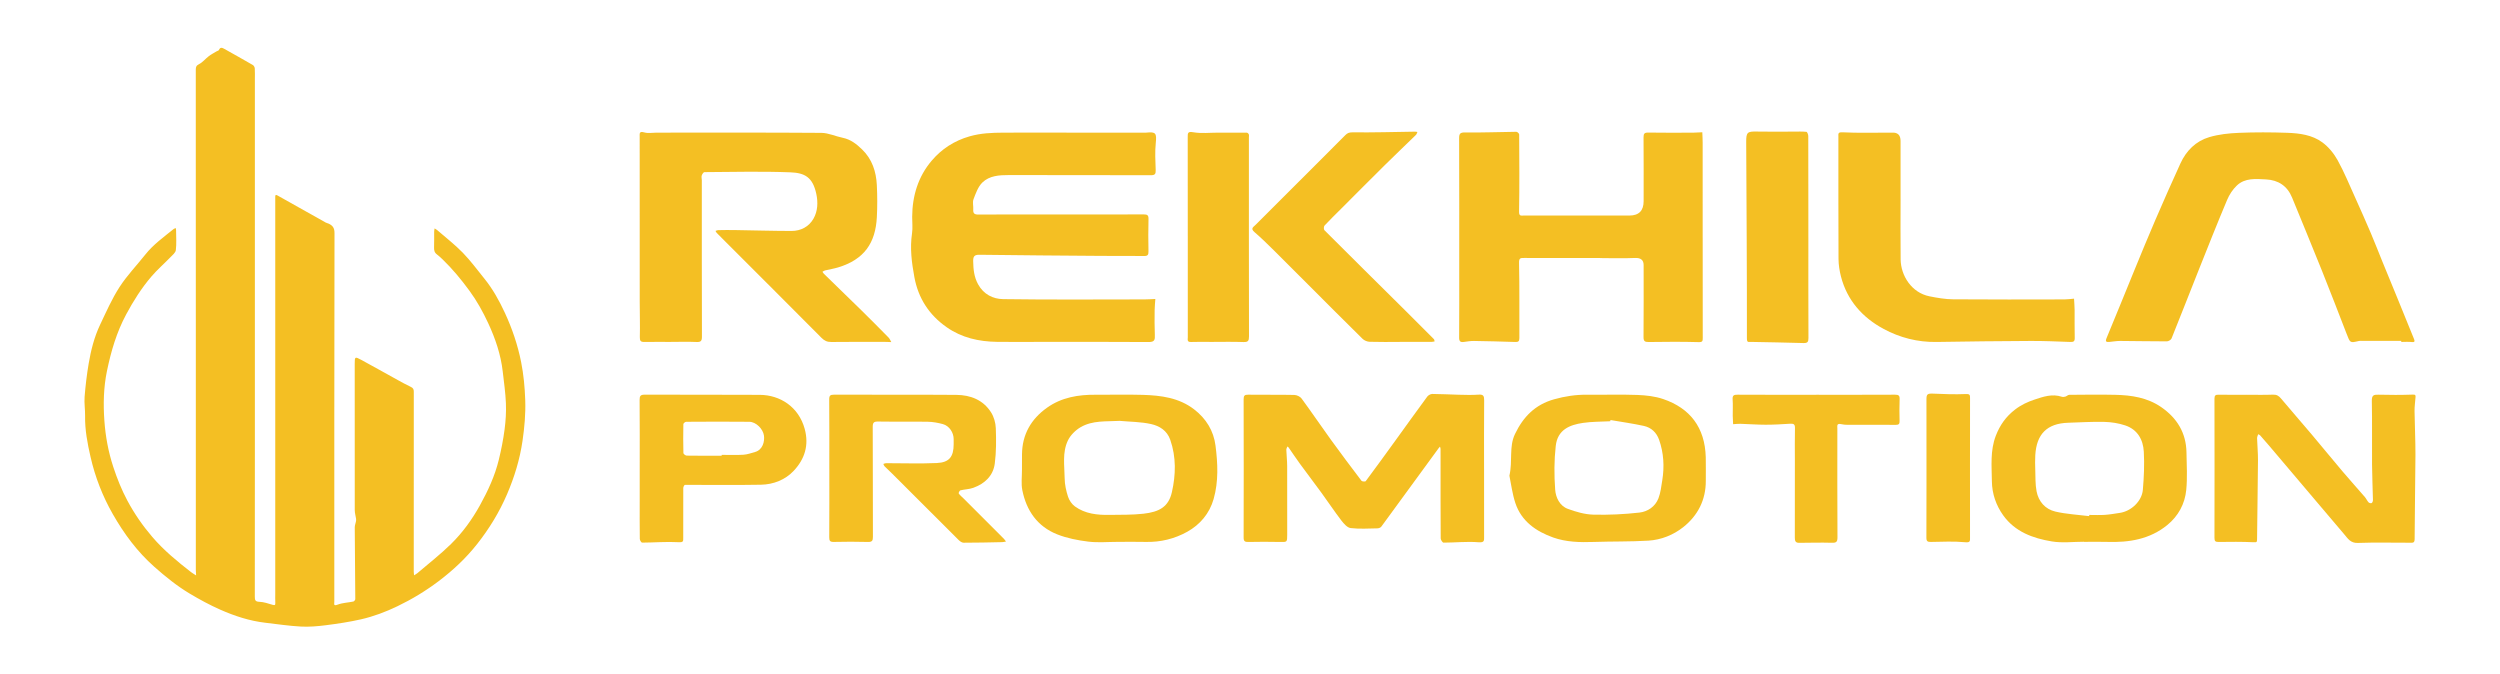
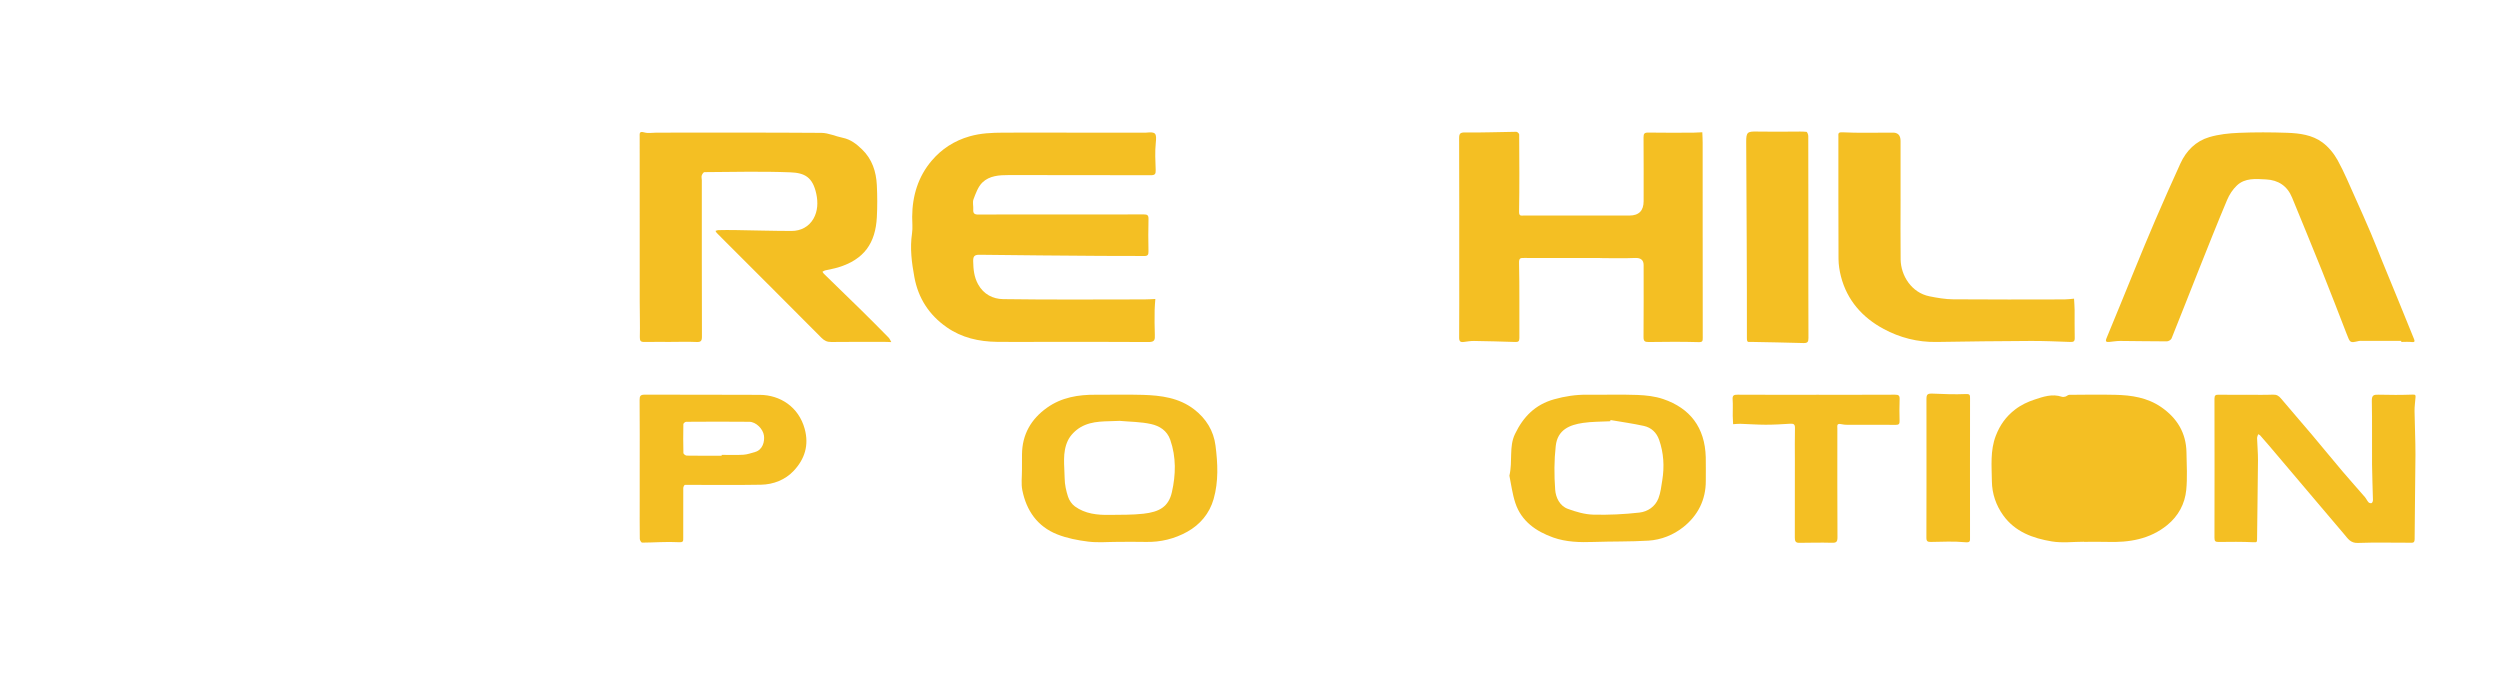
<svg xmlns="http://www.w3.org/2000/svg" id="Calque_1" data-name="Calque 1" viewBox="0 0 1987.2 536.13">
  <defs>
    <style>
      .cls-1 {
        fill: #f4bf23;
      }
    </style>
  </defs>
-   <path class="cls-1" d="m155.65,253.43c0-66.02,0-132.04-.03-198.05,0-2.15.38-3.29,2.65-4.43,2.88-1.44,5.03-4.27,7.66-6.27,1.95-1.49,4.17-2.63,6.28-3.9.6-.37,1.6-.52,1.81-1.03,1.13-2.67,2.81-1.72,4.46-.8,7.52,4.21,15.05,8.41,22.51,12.74.78.45,1.46,1.71,1.52,2.63.2,2.96.08,5.93.08,8.9,0,99.84,0,199.67,0,299.51,0,37.16.03,74.33-.05,111.49,0,2.81.34,4.04,3.68,4.15,3.53.12,7.05,1.38,10.5,2.39,1.84.54,2.2.1,2.11-1.67-.13-2.51-.04-5.04-.04-7.55,0-104.33,0-208.67,0-313,0-.72.01-1.44,0-2.16-.02-1.37.36-1.81,1.74-1.03,12.79,7.22,25.6,14.4,38.41,21.56.68.38,1.5.5,2.22.83,3.21,1.47,4.74,3.35,4.73,7.53-.2,97.68-.16,195.36-.15,293.03,0,1.72-.87,3.66,2.67,2.3,3.88-1.49,8.3-1.57,12.44-2.45.65-.14,1.56-1.26,1.56-1.92-.09-19.04-.31-38.07-.42-57.11,0-1.52.65-3.04.94-4.58.13-.69.2-1.42.11-2.11-.32-2.33-1.05-4.66-1.05-6.98-.06-38.68-.04-77.35-.03-116.03,0-6,.09-6.13,5.25-3.34,9.21,4.98,18.32,10.14,27.49,15.19,3.93,2.16,7.83,4.39,11.89,6.28,1.89.88,2.33,1.94,2.33,3.86-.05,47.67-.04,95.34-.03,143.01,0,.95.15,1.91.23,2.86.87-.54,1.83-.98,2.6-1.64,9.02-7.71,18.44-15.01,26.88-23.32,9.13-8.98,16.66-19.39,22.91-30.68,6.37-11.51,11.88-23.38,14.99-36.18,1.93-7.94,3.53-15.99,4.59-24.09.9-6.87,1.34-13.9,1.06-20.81-.34-8.47-1.58-16.91-2.54-25.35-1.53-13.41-5.85-26.06-11.48-38.2-4.21-9.06-9.02-17.82-15.02-25.98-6.49-8.82-13.36-17.2-21.23-24.78-1.47-1.42-2.98-2.82-4.61-4.05-1.96-1.47-2.32-3.33-2.23-5.63.16-4.15.03-8.31.07-12.46,0-.85.23-1.7.35-2.55.68.44,1.44.8,2.04,1.33,6.84,5.94,14.07,11.52,20.37,17.99,6.22,6.39,11.54,13.65,17.17,20.61,6.69,8.27,11.81,17.52,16.26,27.13,5.82,12.55,10.23,25.56,12.94,39.18,1.98,9.97,2.9,19.96,3.26,30.1.39,10.96-.59,21.74-2.16,32.55-2.14,14.73-6.46,28.81-12.29,42.39-6.09,14.18-14.1,27.32-23.68,39.47-8.84,11.23-19.15,20.91-30.54,29.52-10.34,7.82-21.3,14.48-33.01,20.1-9.31,4.47-18.89,8.08-28.88,10.36-9.25,2.1-18.69,3.51-28.12,4.71-6.52.83-13.19,1.39-19.74,1.03-9.44-.52-18.83-1.93-28.23-3.03-12.51-1.47-24.39-5.36-35.8-10.41-8.36-3.7-16.46-8.09-24.31-12.79-10.1-6.05-19.23-13.43-28.08-21.27-13.56-12.02-24.1-26.3-32.98-41.86-8.14-14.26-14.06-29.46-17.72-45.53-2.45-10.73-4.51-21.46-4.32-32.54.09-5.07-.79-10.19-.39-15.21.7-8.8,1.75-17.6,3.22-26.31,1.8-10.67,4.46-21.2,9.12-31.01,4.81-10.13,9.36-20.52,15.42-29.9,5.94-9.2,13.69-17.23,20.54-25.87,6.38-8.04,14.67-13.92,22.53-20.3.44-.36,1.09-.47,1.64-.7.09.59.25,1.17.25,1.76.02,5.26.43,10.57-.2,15.76-.25,2.06-2.69,3.97-4.38,5.72-4.97,5.13-10.41,9.85-15.04,15.26-7.88,9.2-14.33,19.43-20.06,30.12-7.6,14.16-12.04,29.38-15.27,44.98-2.69,13.02-3,26.31-2.05,39.47.89,12.44,3.12,24.73,7.07,36.75,3.04,9.25,6.61,18.19,11.16,26.71,5.54,10.37,12.18,20,19.88,28.98,9.16,10.68,19.9,19.51,30.94,28.06,1.21.94,2.57,1.67,3.86,2.5-.08-1.42-.21-2.84-.22-4.26-.03-4.41,0-8.81,0-13.22,0-62.15,0-124.3,0-186.45Z" />
  <g>
    <path class="cls-1" d="m847.77,105.44c20.18,0,40.35,0,60.53,0,.96,0,1.93.08,2.88-.02,7.61-.8,8.3.48,7.52,8.22-.72,7.09-.33,14.32-.07,21.48.12,3.14-.52,4.17-3.9,4.16-37.61-.13-75.21-.03-112.82-.12-7.65-.02-15.43.48-21.01,5.88-3.46,3.35-5.28,8.63-7.08,13.34-.92,2.39,0,5.44-.2,8.17-.23,3.09,1,4.03,4.03,4,14.68-.12,29.37-.05,44.06-.05,29.1,0,58.19.04,87.29-.07,2.98-.01,4.01.6,3.92,3.79-.24,8.5-.19,17.02-.02,25.52.05,2.73-.49,3.81-3.53,3.76-10.98-.19-21.96,0-32.94-.09-32.61-.24-65.23-.47-97.84-.9-4.08-.05-5.11,1.27-5.03,5.15.13,6.4.68,12.46,3.89,18.3,4.41,8.03,11.87,11.7,19.89,11.81,37.46.54,74.93.25,112.4.22,2.87,0,5.75-.22,8.62-.34-.19,2.95-.53,5.89-.56,8.84-.06,6.58-.14,13.18.15,19.75.16,3.68-.08,5.67-4.8,5.63-29.37-.22-58.74-.11-88.11-.11-10.84,0-21.69.12-32.53-.03-14.41-.2-28.01-3.21-40.08-11.67-14-9.81-22.55-23.12-25.62-39.8-2.11-11.45-3.62-22.99-1.86-34.74.64-4.3.1-8.77.12-13.16.08-16.68,4.76-32.04,15.56-44.7,7.87-9.23,17.82-15.78,30.08-19.29,8.99-2.57,17.8-2.88,26.82-2.93,16.74-.09,33.49-.02,50.23-.02Z" />
    <path class="cls-1" d="m533.52,271.78c-7.14,0-14.27-.07-21.41.03-2.85.04-3.59-.86-3.52-3.87.24-9.4-.09-18.81-.09-28.22-.02-43.64,0-87.29-.03-130.93,0-2.52-.57-4.75,3.65-3.54,3.04.88,6.54.18,9.83.18,43.64,0,87.29-.15,130.93.18,5.68.04,11.29,2.77,17.01,3.92,6.3,1.27,11.01,5.02,15.39,9.27,7.96,7.72,11.17,17.59,11.7,28.31.42,8.49.45,17.03.01,25.52-1.07,20.52-10.01,33.6-30.71,39.9-3.44,1.05-7.02,1.59-10.52,2.44-.71.17-1.34.7-2.01,1.06.39.54.71,1.16,1.18,1.62,9.84,9.6,19.74,19.15,29.55,28.79,7.34,7.21,14.6,14.52,21.81,21.86.96.98,1.47,2.41,2.19,3.63-1.22-.05-2.44-.15-3.66-.16-14.69-.01-29.37-.12-44.05.07-3.32.04-5.51-1.02-7.8-3.33-25.49-25.65-51.09-51.19-76.67-76.76-2.18-2.18-4.38-4.35-6.53-6.56-.44-.46-.71-1.08-1.05-1.63.69-.22,1.38-.62,2.07-.63,4.27-.08,8.54-.14,12.81-.07,15.18.24,30.35.69,45.53.72,7.45.02,13.83-3.37,17.48-9.74,3.43-5.98,3.7-13.06,2.24-19.79-2.88-13.28-9.24-16.63-20.55-17.07-22.77-.89-45.59-.3-68.39-.16-.75,0-1.81,1.67-2.14,2.75-.34,1.1.09,2.43.09,3.66,0,41.45-.04,82.9.09,124.34.01,3.44-.85,4.42-4.28,4.27-6.71-.29-13.45-.08-20.17-.08Z" />
    <path class="cls-1" d="m1353.43,188.61c0,26.62-.03,53.24.05,79.86,0,2.65-.09,3.57-3.44,3.47-13.16-.38-26.34-.26-39.52-.08-3.17.04-4.14-.71-4.11-4.02.17-19.07.08-38.15.08-57.22,0-4.14-2.61-5.75-6.73-5.57-8.38.37-16.8.13-25.2.14-1.09,0-2.19-.1-3.28-.1-19.9,0-39.8.03-59.69-.04-2.89,0-4.22-.13-4.13,3.99.45,19.89.15,39.79.26,59.69.02,2.68-.96,3.18-3.33,3.1-10.92-.36-21.85-.65-32.77-.81-2.68-.04-5.39.43-8.06.79-2.78.38-3.74-.51-3.72-3.5.14-17.98.07-35.95.07-53.93,0-34.72.06-69.44-.08-104.15-.02-3.92.59-5.03,4.98-4.96,13.49.23,27-.38,40.5-.51.78,0,2.25,1.36,2.25,2.1.12,20.45.28,40.9-.08,61.34-.07,3.78,1.62,3.14,3.69,3.14,27.99,0,55.99,0,83.98,0q11.34,0,11.34-11.45c0-16.88.08-33.76-.07-50.63-.03-3.06.73-3.93,3.84-3.87,11.11.2,22.23.08,33.34.08.69,0,1.37.02,2.06,0,2.49-.1,4.98-.22,7.47-.33.1,2.72.28,5.45.28,8.17.02,25.11.01,50.22.01,75.34Z" />
    <path class="cls-1" d="m1908.74,270.96c-10.24,0-20.48,0-30.72,0-.96,0-1.96-.15-2.88.06-7.25,1.65-6.94,1.85-9.97-5.96-6.44-16.59-12.81-33.22-19.44-49.74-7.81-19.47-15.85-38.85-23.8-58.27-3.8-9.28-10.97-13.95-20.73-14.44-8.09-.41-16.67-1.33-23.18,4.86-3.26,3.1-5.96,7.22-7.71,11.39-7.73,18.35-15.08,36.87-22.45,55.36-7.28,18.26-14.38,36.59-21.74,54.82-.45,1.12-2.46,2.3-3.74,2.3-12.39.02-24.79-.27-37.18-.33-2.82-.01-5.65.53-8.48.78-2.48.22-3.46-.16-2.22-3.13,7.52-18,14.78-36.1,22.19-54.14,5.42-13.18,10.82-26.38,16.47-39.47,6.52-15.11,13.17-30.18,20.02-45.14,4.64-10.13,12.25-17.74,22.92-20.9,7.5-2.22,15.56-3.09,23.42-3.41,12.88-.54,25.81-.49,38.69-.03,9.75.35,19.74,1.68,27.75,7.58,4.92,3.62,9.21,8.84,12.18,14.22,5.36,9.72,9.58,20.07,14.16,30.2,4.18,9.26,8.3,18.54,12.28,27.89,3.14,7.37,6.01,14.85,9.04,22.26,4.24,10.38,8.54,20.75,12.78,31.13,4.2,10.26,8.38,20.53,12.53,30.81.76,1.88.2,2.49-1.99,2.22-2.7-.33-5.48-.08-8.23-.08,0-.28,0-.56,0-.83Z" />
-     <path class="cls-1" d="m1179.66,372.63c0,17.97-.02,35.95.02,53.92,0,3.1.37,4.86-4.45,4.47-9.19-.74-18.52.3-27.8.31-.78,0-2.24-2.18-2.25-3.36-.14-20.03-.1-40.06-.1-60.09,0-3.7.02-7.41-.02-11.11,0-.59-.29-1.17-.44-1.76-.33.37-.7.72-1,1.13-5.12,7-10.24,14-15.35,21.01-10.08,13.82-20.13,27.67-30.28,41.44-.59.79-1.99,1.37-3.03,1.38-7.13.12-14.33.62-21.37-.22-2.67-.32-5.43-3.47-7.33-5.96-5.51-7.21-10.54-14.78-15.89-22.12-5.61-7.7-11.4-15.26-17.02-22.95-3.13-4.29-6.06-8.72-9.1-13.08-.22-.31-.62-.49-.93-.73-.3.87-.87,1.75-.84,2.61.15,4.33.65,8.65.67,12.98.08,18.11.04,36.22.03,54.33,0,6.28,0,6.09-6.2,5.95-8.23-.19-16.47-.15-24.69.01-2.74.06-3.76-.51-3.75-3.54.11-36.63.1-73.27,0-109.9,0-2.91.79-3.66,3.66-3.62,12.21.16,24.42-.06,36.63.2,1.98.04,4.62,1.27,5.76,2.82,7.93,10.79,15.45,21.89,23.3,32.75,7.96,11,16.12,21.86,24.34,32.67.48.63,2.99.78,3.37.27,8.04-10.77,15.91-21.66,23.79-32.55,8.36-11.54,16.64-23.14,25.09-34.61.83-1.12,2.66-2.14,4.02-2.14,6.93.02,13.86.47,20.8.62,5.35.12,10.72.32,16.05-.07,3.86-.28,4.41,1.18,4.38,4.6-.16,18.11-.08,36.22-.08,54.33Z" />
    <path class="cls-1" d="m1785.75,313.79c7,0,14,.2,20.99-.09,2.93-.12,4.62.95,6.39,3.06,8.11,9.66,16.43,19.15,24.57,28.79,8.11,9.6,16.03,19.36,24.16,28.95,5.87,6.93,11.96,13.66,17.89,20.54,1.12,1.3,1.81,2.98,2.96,4.25.5.55,1.89.9,2.47.59.61-.33,1.05-1.57,1.03-2.4-.19-9.4-.65-18.8-.72-28.2-.13-16.87.17-33.75-.17-50.62-.09-4.52,1.5-5.04,5.3-4.93,9.07.24,18.15.26,27.22-.07,2.31-.09,2.32.59,2.2,2.18-.27,3.65-.82,7.3-.77,10.95.14,11.61.76,23.22.72,34.82-.08,22.31-.6,44.62-.65,66.92,0,3.28-1.8,2.87-3.5,2.87-13.87.06-27.76-.37-41.61.17-5.86.23-7.99-3.49-10.9-6.92-6.14-7.24-12.28-14.46-18.42-21.7-13.64-16.1-27.28-32.22-40.93-48.32-2.45-2.89-4.94-5.76-7.47-8.59-.38-.42-1.02-.6-1.54-.89-.31,1.06-.9,2.13-.87,3.18.17,5.84.76,11.68.72,17.52-.15,20.94-.54,41.87-.73,62.81-.02,2.33-.34,2.46-2.82,2.35-9.25-.44-18.54-.33-27.81-.22-2.52.03-3.23-.66-3.23-3.21.08-36.9.08-73.81,0-110.71,0-2.66.93-3.16,3.32-3.12,7.41.13,14.82.05,22.22.05Z" />
    <path class="cls-1" d="m1510.73,158.13c0,16.05-.16,32.1.05,48.15.17,12.68,8.55,26.37,22.93,29.25,6.18,1.24,12.51,2.34,18.78,2.39,29.49.25,58.99.13,88.49.08,2.54,0,5.08-.39,7.63-.6.16,2.98.43,5.96.46,8.94.07,7.41-.12,14.82.09,22.22.09,2.9-1.03,3.34-3.54,3.25-10.42-.37-20.85-.85-31.27-.8-25.05.11-50.11.4-75.16.81-14.91.24-29.09-3.45-41.89-10.33-16.76-9.01-29.06-22.67-33.96-41.73-1.16-4.54-1.92-9.32-1.94-13.99-.16-32.37-.08-64.75-.1-97.13,0-2.29-.5-3.66,3.33-3.47,12.25.62,24.55.26,36.83.27.82,0,1.65.04,2.47,0q6.79-.4,6.79,6.61v46.09Z" />
-     <path class="cls-1" d="m659.2,372.32c0-18.25.08-36.51-.08-54.76-.03-3.11.82-3.85,3.87-3.84,32.39.12,64.78-.09,97.17.16,11.26.09,21.34,3.98,27.63,13.92,2.26,3.57,3.6,8.29,3.75,12.53.34,9.38.4,18.9-.82,28.18-1.28,9.74-8,15.98-17.1,19.25-3.23,1.16-6.86,1.18-10.24,2.01-.65.16-1.59,2.12-1.32,2.49,1.05,1.48,2.53,2.64,3.84,3.94,10.68,10.67,21.36,21.34,32.02,32.03.66.66,1.15,1.48,1.72,2.22-1.03.17-2.06.46-3.1.48-10.21.22-20.42.47-30.63.46-1.35,0-2.94-1.19-4-2.25-17.52-17.41-34.97-34.9-52.45-52.36-2.08-2.08-4.27-4.04-6.34-6.13-.48-.48-.66-1.24-.98-1.87.72-.21,1.44-.61,2.16-.61,13.46-.01,26.94.49,40.37-.12,9.89-.44,13.36-5.03,13.37-14.89,0-1.37,0-2.74,0-4.12,0-5.26-3.51-10.56-8.58-11.94-3.86-1.05-7.93-1.79-11.92-1.86-13.17-.23-26.35.04-39.52-.17-3.39-.05-4.33.78-4.31,4.25.15,29.09.04,58.19.15,87.29.01,3.07-.55,4.26-3.97,4.17-9.05-.26-18.12-.22-27.17-.02-2.99.07-3.59-.93-3.57-3.72.12-18.25.06-36.51.06-54.76Z" />
    <path class="cls-1" d="m1199.8,378.13c2.71-11.97-.48-22.93,4.45-33.16,6.58-13.69,16-23.35,31.13-27.59,8.7-2.44,17.26-3.72,26.2-3.62,13.31.15,26.63-.32,39.92.18,6.92.26,14.12,1.06,20.62,3.29,21.14,7.24,33.11,22.37,33.75,46.23.17,6.2-.01,12.41.03,18.61.1,15.26-6.32,27.73-17.89,36.92-7.84,6.23-17.56,10.14-27.72,10.76-14.48.88-29.03.53-43.54,1.04-10.93.39-21.9.11-32.14-3.54-13.6-4.85-25.26-12.87-30.08-27.39-2.47-7.45-3.4-15.4-4.73-21.73Zm80.36-44.24c-.08.32-.16.64-.25.96-7.21.39-14.49.25-21.6,1.3-10.61,1.57-20.23,5.36-21.68,18.3-1.29,11.48-1.3,23.24-.45,34.77.45,6.17,3.5,12.86,10.11,15.28,6.45,2.37,13.41,4.4,20.19,4.58,12.2.32,24.51-.28,36.64-1.64,6.58-.74,12.56-4.69,15.14-11.31,1.76-4.53,2.27-9.58,3.06-14.44,1.74-10.84,1.15-21.54-2.48-31.98-2.04-5.87-6.23-9.84-12.15-11.15-8.76-1.93-17.68-3.15-26.53-4.68Z" />
-     <path class="cls-1" d="m1656.49,430.62c-8.53,0-17.24,1.13-25.54-.25-15-2.48-29.23-7.61-38.64-20.74-5.72-7.98-8.88-17.21-9-27.03-.15-12.17-1.43-24.49,3.15-36.31,3.23-8.32,7.94-15.09,15.27-20.74,4.86-3.74,10.09-6.14,15.45-7.92,6.87-2.28,14.11-4.82,21.69-2.26.85.29,1.95.15,2.84-.11,1.09-.32,2.08-1.41,3.11-1.42,12.21-.1,24.42-.28,36.62,0,12.86.28,25.44,2.2,36.38,9.72,12.63,8.69,19.92,20.5,20.16,36.1.16,9.9.78,19.88-.17,29.7-1.08,11.15-6.3,20.84-15.13,28.03-13.9,11.31-30.36,13.93-47.68,13.36-6.17-.2-12.34-.03-18.52-.03v-.1Zm4.13-20.38c.04-.31.08-.61.12-.92,4.11,0,8.24.21,12.34-.06,4.02-.27,8.01-1,12-1.59,8.93-1.33,17.44-9.25,18.23-18.29.88-10.06,1.31-20.25.76-30.32-.52-9.64-5.07-17.69-14.82-20.93-5.28-1.76-11.04-2.64-16.61-2.78-9.53-.24-19.09.39-28.64.68-17.12.52-25.23,9.28-26.19,25.76-.22,3.85-.16,7.73-.02,11.59.2,5.72-.03,11.55,1.03,17.12,1.56,8.2,6.91,14.24,14.93,16.13,8.75,2.06,17.89,2.49,26.85,3.62Z" />
+     <path class="cls-1" d="m1656.49,430.62c-8.53,0-17.24,1.13-25.54-.25-15-2.48-29.23-7.61-38.64-20.74-5.72-7.98-8.88-17.21-9-27.03-.15-12.17-1.43-24.49,3.15-36.31,3.23-8.32,7.94-15.09,15.27-20.74,4.86-3.74,10.09-6.14,15.45-7.92,6.87-2.28,14.11-4.82,21.69-2.26.85.29,1.95.15,2.84-.11,1.09-.32,2.08-1.41,3.11-1.42,12.21-.1,24.42-.28,36.62,0,12.86.28,25.44,2.2,36.38,9.72,12.63,8.69,19.92,20.5,20.16,36.1.16,9.9.78,19.88-.17,29.7-1.08,11.15-6.3,20.84-15.13,28.03-13.9,11.31-30.36,13.93-47.68,13.36-6.17-.2-12.34-.03-18.52-.03v-.1Zm4.13-20.38Z" />
    <path class="cls-1" d="m888.46,430.72c-7.82,0-15.74.75-23.44-.2-8.38-1.04-16.95-2.7-24.76-5.81-15.64-6.23-24.39-18.84-27.63-35.05-1.04-5.18-.26-10.72-.29-16.1-.02-4.14,0-8.27.03-12.41.13-15.82,7.22-28.04,19.84-37.04,11.55-8.24,24.88-10.46,38.79-10.34,12.49.11,24.98-.28,37.46.1,14.43.44,28.61,2.25,40.65,11.46,9.57,7.33,15.57,17.08,17.07,28.84,1.8,14.13,2.5,28.44-1.49,42.47-3.31,11.63-10.88,20.41-20.94,26.03-9.98,5.57-21.28,8.4-33.07,8.09-7.41-.19-14.82-.04-22.23-.04Zm1.51-96.18c-10.58.61-21.43-.52-30.93,4.98-4.13,2.39-8.17,6.39-10.2,10.64-4.54,9.49-2.69,20.04-2.56,30.16.06,4.87,1.17,9.88,2.69,14.54.94,2.88,3.03,5.92,5.47,7.69,8.16,5.91,17.8,6.89,27.55,6.73,8.99-.15,18.05.07,26.96-.94,12.53-1.42,19.92-5.43,22.57-17.16,3.11-13.76,3.48-27.83-1.31-41.6-2.58-7.4-8.59-11.01-15.19-12.49-8.12-1.82-16.67-1.79-25.03-2.55Z" />
-     <path class="cls-1" d="m1112.55,271.79c-7.96,0-15.92.15-23.87-.11-1.91-.06-4.23-1.01-5.59-2.34-14.47-14.23-28.77-28.61-43.12-42.96-9.16-9.16-18.27-18.36-27.49-27.46-5.01-4.94-10.04-9.87-15.36-14.46-3.33-2.86-.86-3.96.92-5.74,16.04-15.97,32.04-31.99,48.04-47.99,7.76-7.76,15.53-15.51,23.27-23.29,1.61-1.62,3-2.27,5.74-2.24,16.53.19,33.06-.3,49.6-.55.66,0,1.33.16,1.99.25-.38.79-.58,1.76-1.17,2.33-8.22,8.02-16.56,15.92-24.72,23.99-11.61,11.48-23.1,23.07-34.65,34.61-4.46,4.46-9,8.85-13.3,13.47-.65.7-.72,3.06-.1,3.68,21.46,21.46,43.05,42.8,64.61,64.17,7.5,7.43,14.96,14.9,22.4,22.4.4.41.41,1.21.59,1.83-.76.13-1.51.36-2.27.36-8.51.03-17.01.02-25.52.02Z" />
    <path class="cls-1" d="m508.49,372.82c0-18.25.09-36.5-.08-54.75-.03-3.31.64-4.38,4.19-4.36,30.46.15,60.93-.07,91.4.15,15.98.12,30.83,9.43,35.64,27.04,3.58,13.13-.09,24.08-8.65,33.25-6.72,7.21-16.14,10.95-26.07,11.14-20.16.4-40.34.03-60.51.12-.45,0-1.29,1.63-1.29,2.5-.08,13.17-.09,26.35-.03,39.52.01,2.68.23,3.77-3.68,3.55-9.64-.54-19.36.29-29.04.34-.62,0-1.78-1.9-1.8-2.93-.14-9.88-.08-19.76-.08-29.64,0-8.65,0-17.29,0-25.94Zm65.15-10.56c0-.23,0-.47,0-.7,5.76,0,11.53.25,17.26-.1,3.12-.19,6.2-1.31,9.25-2.17,6.24-1.76,7.74-8.48,7.1-13.07-.75-5.34-6.33-10.89-11.61-10.95-16.74-.2-33.49-.1-50.23,0-.78,0-2.21,1.19-2.22,1.85-.15,7.67-.17,15.35.03,23.02.02.73,1.69,2.01,2.61,2.02,9.27.15,18.55.09,27.82.09Z" />
    <path class="cls-1" d="m1437.43,188.78c0,26.61-.06,53.22.07,79.83.02,3.19-.74,4.18-4.03,4.07-13.93-.45-27.87-.61-41.81-.91-1.79-.04-3.08.8-3.08-2.83.07-52.02-.31-104.04-.56-156.07-.04-7.78.94-8.47,8.54-8.3,9.67.22,19.35.05,29.03.04,3.45,0,6.91-.16,10.32.18.61.06,1.45,2.17,1.45,3.33.09,19.89.06,39.78.06,59.66,0,7,0,13.99,0,20.99Z" />
-     <path class="cls-1" d="m944.14,187.78c0-26.21.04-52.42-.05-78.63-.01-3.42-.06-4.81,4.54-4.01,6.29,1.09,12.9.3,19.38.3,7.68,0,15.37-.06,23.05.01.56,0,1.36.77,1.59,1.36.28.72.07,1.62.07,2.44,0,52.69-.04,105.39.08,158.08,0,3.51-.67,4.7-4.43,4.55-8.5-.32-17.01-.1-25.52-.1-5.38,0-10.77-.17-16.14.06-3.34.14-2.56-2.03-2.56-3.78-.02-26.76-.01-53.52-.01-80.28Z" />
    <path class="cls-1" d="m1443.74,313.79c20.85,0,41.71.06,62.56-.06,2.85-.02,3.79.67,3.67,3.61-.24,5.75-.16,11.52-.03,17.28.05,2.26-.54,3.11-2.96,3.09-11.11-.12-22.22-.03-33.34-.07-3.34-.01-6.8.28-10-.47-3.93-.92-3.15,1.44-3.16,3.48-.01,28.81-.09,57.62.09,86.43.02,3.81-1.08,4.45-4.59,4.35-8.64-.25-17.3-.01-25.95.05-3.02.02-3.36-1.78-3.36-4.28.07-20.58.04-41.16.04-61.73,0-8.37-.13-16.74.07-25.1.07-2.97-.88-3.75-3.7-3.57-6.52.42-13.06.81-19.59.8-6.69,0-13.37-.53-20.06-.73-1.94-.06-3.88.2-5.82.31-.1-2.17-.27-4.35-.29-6.52-.05-4.39.22-8.8-.09-13.16-.23-3.25,1-3.79,3.94-3.77,20.85.12,41.71.07,62.56.07Z" />
    <path class="cls-1" d="m1565.9,372.1c0,18.37-.03,36.74.03,55.11.01,2.93.25,4.2-4.01,3.79-8.96-.88-18.07-.35-27.12-.23-2.54.03-3.56-.47-3.55-3.32.11-28.68.06-57.37.06-86.05,0-7.86.06-15.72-.02-23.58-.05-4.73.77-5.16,5.97-4.91,8.43.41,16.9.66,25.33.3,3.29-.14,3.36.82,3.35,3.37-.08,18.51-.04,37.02-.05,55.53Z" />
  </g>
</svg>